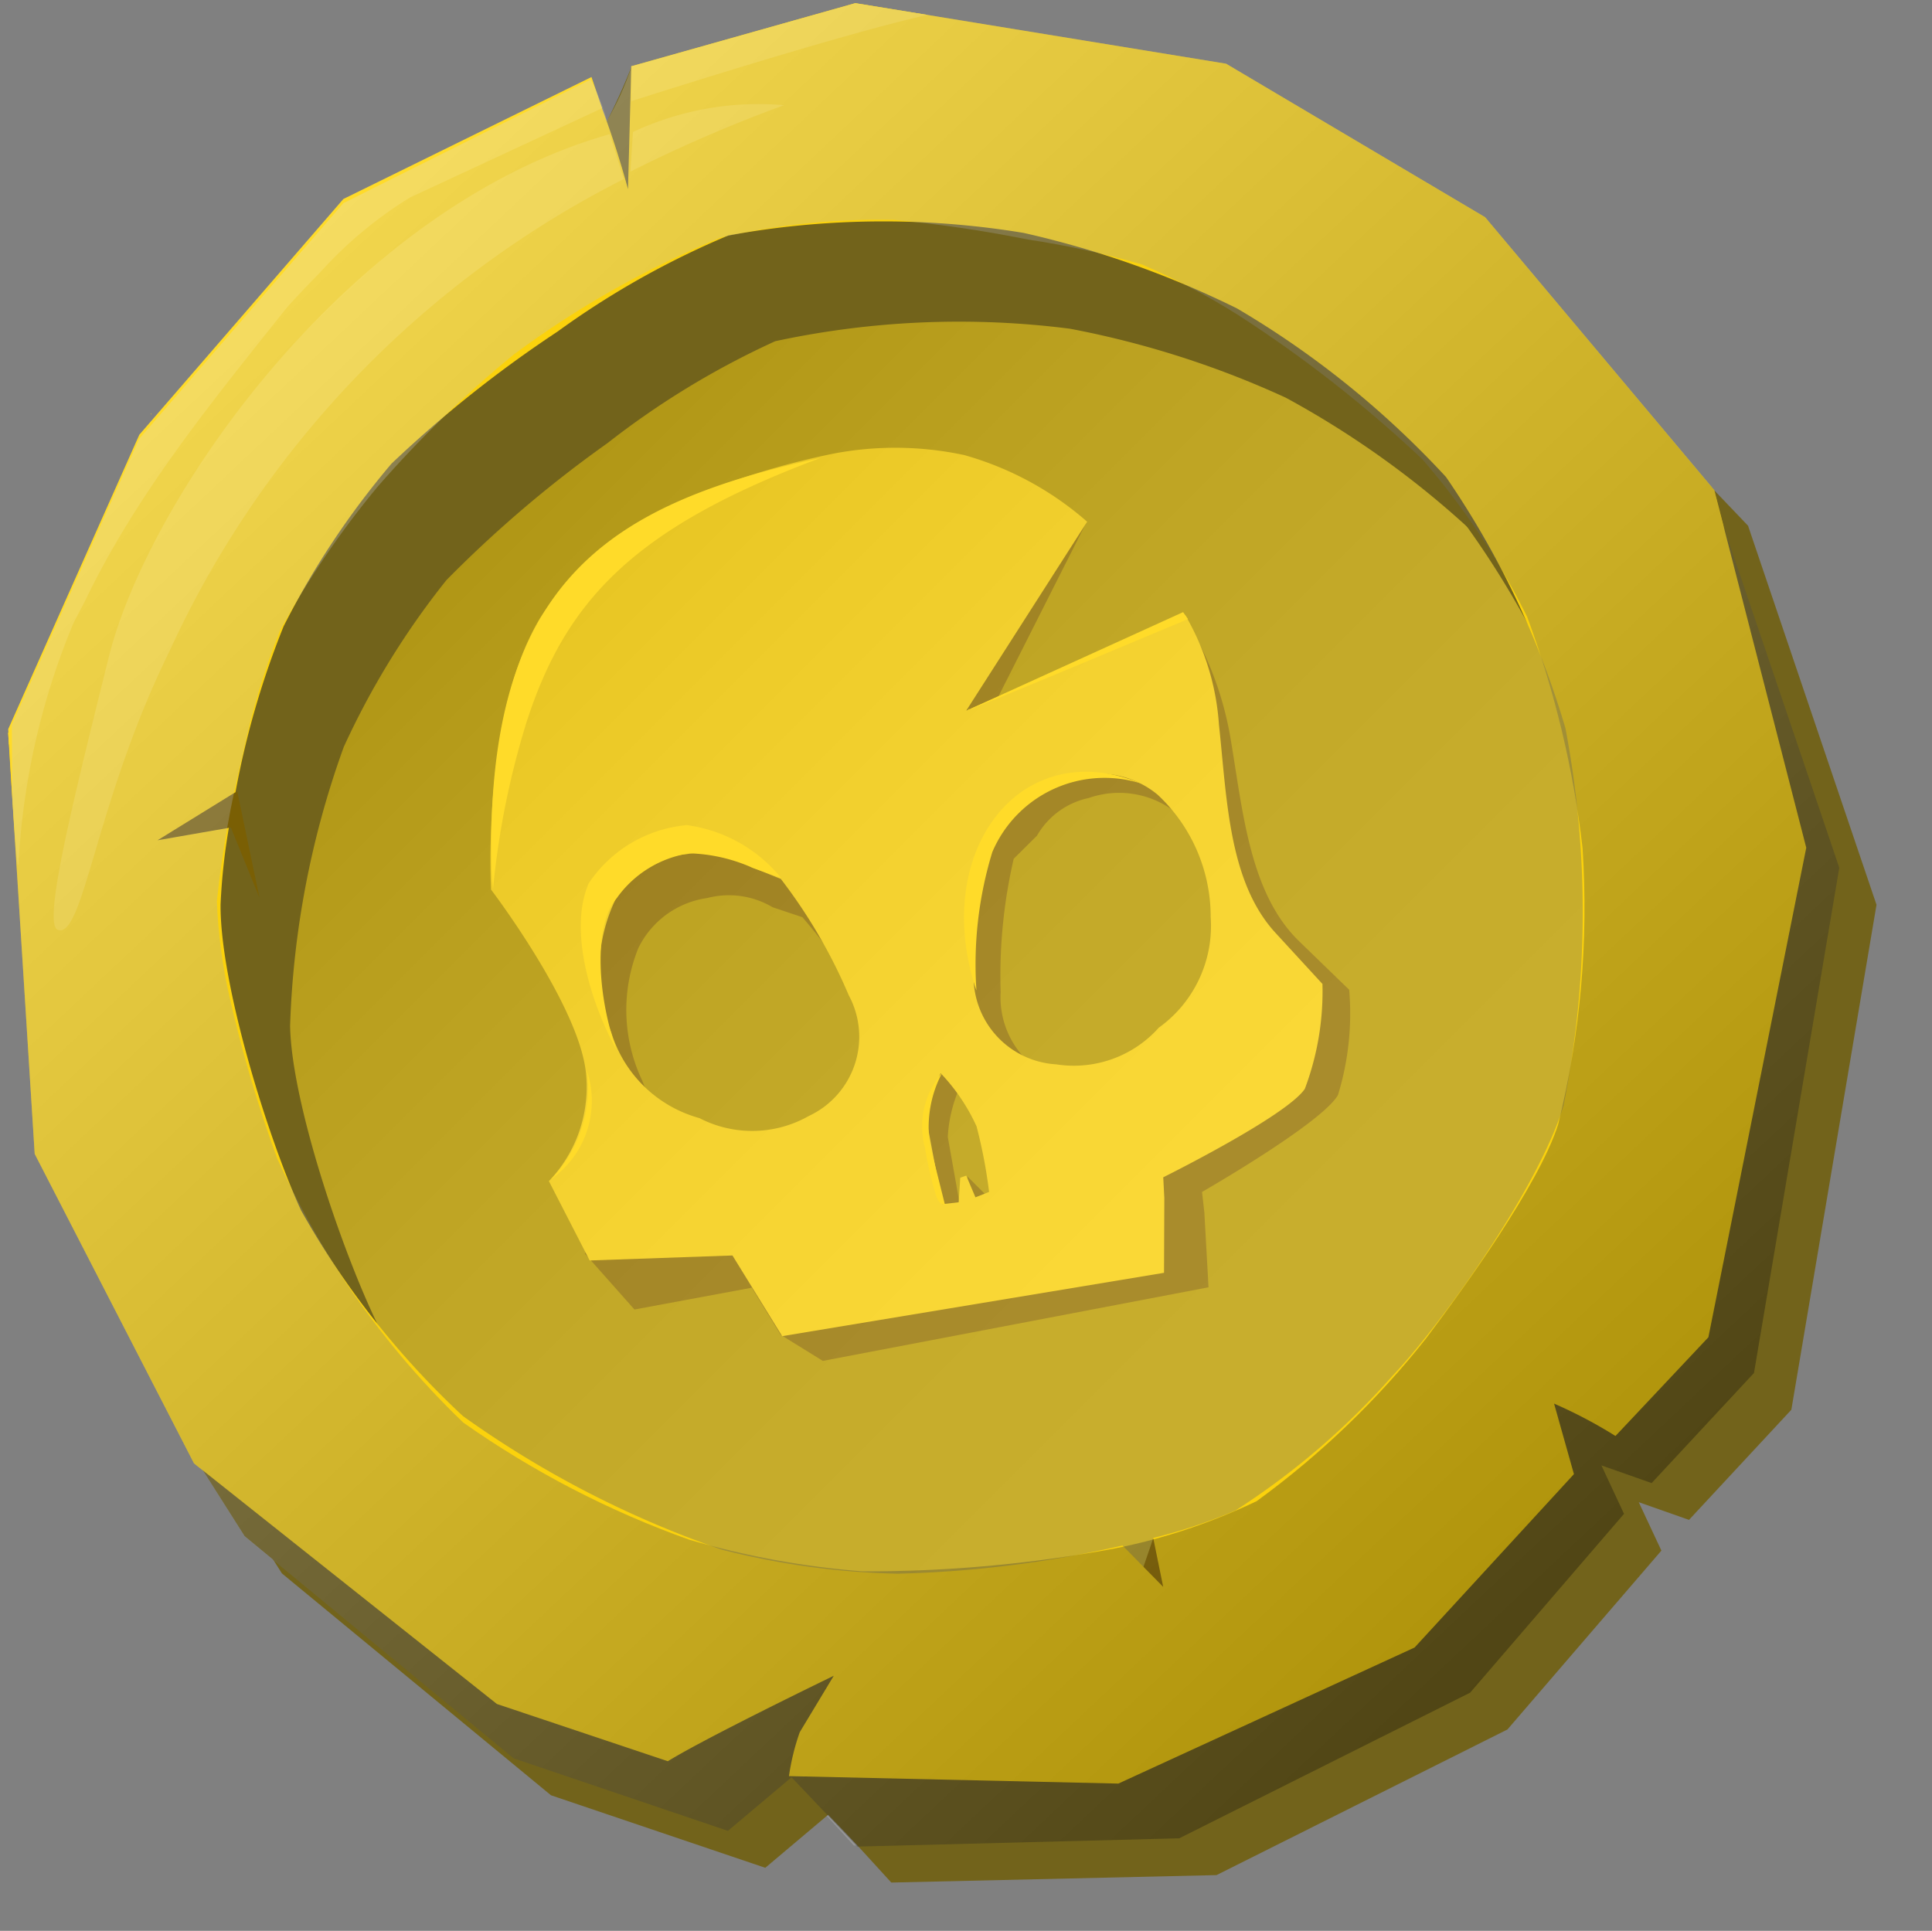
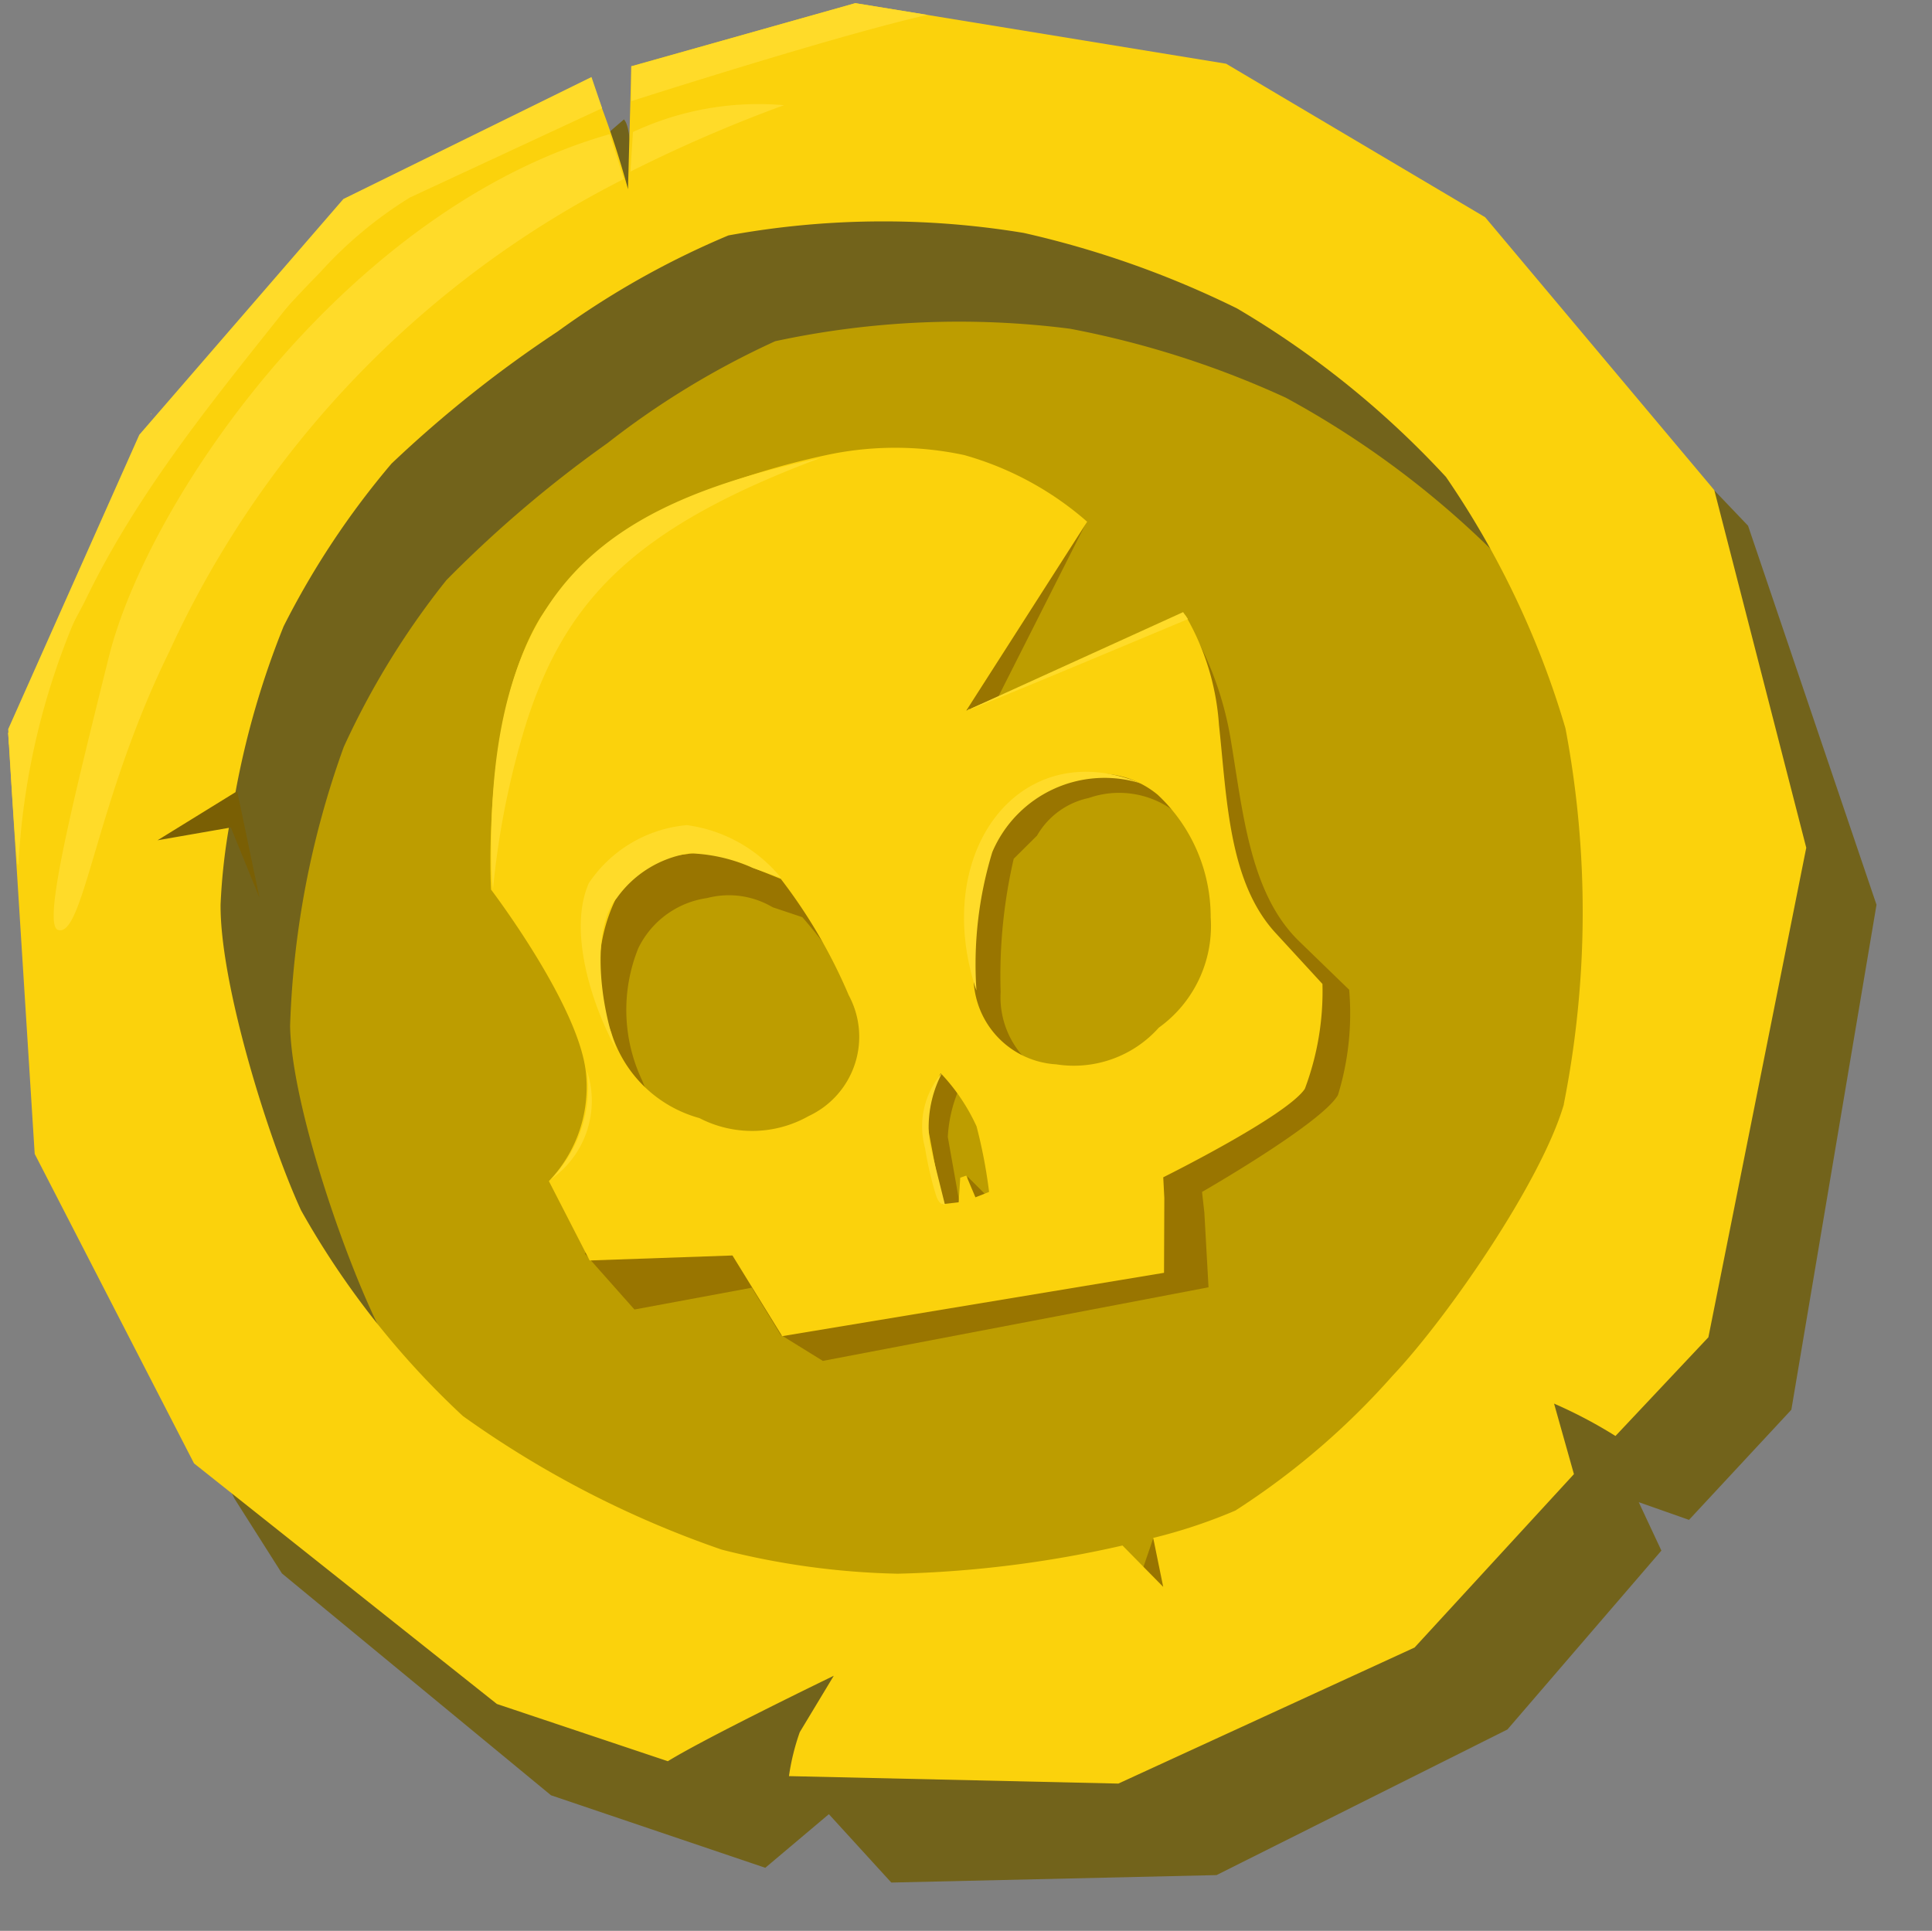
<svg xmlns="http://www.w3.org/2000/svg" viewBox="0 0 51.841 51.816">
  <rect x="0" y="0" width="51.841" height="51.816" fill="#808080" stroke="none" />
  <style>.B{isolation:isolate}.F{mix-blend-mode:multiply}.O{mix-blend-mode:screen}</style>
  <defs>
    <clipPath id="A">
-       <path d="M.219.085h49.134v49.444H.219z" fill="none" />
-     </clipPath>
+       </clipPath>
    <clipPath id="B">
      <path d="M48.525 20.84l-2.294-6.768-.231-.918-6.15-7.325L32.9 1.71 22.951.085l-6.012 1.692v.033h0a7.869 7.869 0 0 1-.651 1.429 5.6 5.6 0 0 0-.437-1.106L9.214 5.451l-5.477 6.323-3.518 7.9.712 11.292 4.275 8.305.231.183 1.126 1.779 7.219 5.954 5.75 1.946 1.707-1.438 1.674 1.833 8.728-.2 7.805-3.908 4.131-4.8-.607-1.3 1.348.475 2.746-2.955 2.289-13.558z" fill="none" />
    </clipPath>
    <linearGradient id="C" x1="-27.765" y1="78.753" x2="-26.765" y2="78.753" gradientTransform="matrix(0, -53.609, -53.609, 0, 4246.646, -1437.161)" gradientUnits="userSpaceOnUse">
      <stop offset="0" stop-color="#fff" />
      <stop offset=".185" stop-color="#fcfcfc" />
      <stop offset=".318" stop-color="#f3f3f3" />
      <stop offset=".434" stop-color="#e3e3e3" />
      <stop offset=".542" stop-color="#cdcdcd" />
      <stop offset=".643" stop-color="#b0b0b0" />
      <stop offset=".739" stop-color="#8c8c8c" />
      <stop offset=".832" stop-color="#626262" />
      <stop offset=".919" stop-color="#333" />
      <stop offset="1" />
    </linearGradient>
    <clipPath id="D">
      <path d="M4.045 11.094v.012l.023.01-.018-.022" fill="none" />
    </clipPath>
    <linearGradient id="E" x1="4.018" y1="11.068" x2="4.041" y2="11.068" gradientUnits="userSpaceOnUse">
      <stop offset="0" stop-color="#fad20c" />
      <stop offset="1" stop-color="#34fa0c" />
    </linearGradient>
    <clipPath id="F">
      <path d="M49.608 50.137L49.352.085H.219l.256 50.052" fill="none" />
    </clipPath>
    <clipPath id="G">
      <path d="M48.525 20.84l-2.294-6.768-.231-.918-6.15-7.325L32.9 1.71 22.951.085l-6.012 1.692v.033h0a7.869 7.869 0 0 1-.651 1.429 5.6 5.6 0 0 0-.437-1.106L9.214 5.451l-5.477 6.323-3.518 7.9.712 11.292 4.275 8.305.231.183 1.126 1.779 7.219 5.954 5.75 1.946 1.707-1.438 1.767 1.86 8.635-.222 7.806-3.908 4.13-4.8-.607-1.3 1.348.475 2.746-2.955 2.289-13.558zm-6.712 9.325c-.507 1.614-2.536 4.408-3.553 5.76a23.2 23.2 0 0 1-4.542 4.361 16.185 16.185 0 0 1-3.811 1.27 36.276 36.276 0 0 1-6.775.612 23.1 23.1 0 0 1-4.634-.847 25.309 25.309 0 0 1-6.068-3.146 22.72 22.72 0 0 1-3.15-3.756 23.862 23.862 0 0 1-1.844-3.336 35.1 35.1 0 0 1-1.28-4.341 13.909 13.909 0 0 1-.336-2.558 28.043 28.043 0 0 1 .693-3.922 19.776 19.776 0 0 1 1-3.342 24.11 24.11 0 0 1 2.61-3.847 30.288 30.288 0 0 1 3.66-3.557 25.58 25.58 0 0 1 5.565-3.144A19.208 19.208 0 0 1 23.99 5.9a34.823 34.823 0 0 1 3.592.528 23.633 23.633 0 0 1 3.056.668 18.248 18.248 0 0 1 2.581 1.356 34.213 34.213 0 0 1 4.948 3.874 20.088 20.088 0 0 1 2.811 4.227 26.609 26.609 0 0 1 1.486 6.2 24.258 24.258 0 0 1-.651 7.409" fill="none" />
    </clipPath>
    <linearGradient id="H" x1="-27.767" y1="78.753" x2="-26.767" y2="78.753" gradientTransform="matrix(0, -59.461, -59.461, 0, 4707.515, -1599.67)" gradientUnits="userSpaceOnUse">
      <stop offset="0" />
      <stop offset="1" stop-color="#fff" />
    </linearGradient>
  </defs>
  <g class="B">
    <g>
      <g>
        <path d="M3.3 24.922c0-10.641 9.422-19.267 21.044-19.267S45.39 14.281 45.39 24.922A20.632 20.632 0 0 1 24.9 45.3c-11.622 0-21.6-9.739-21.6-20.379" fill="#bd9d00" />
        <path d="M36.2 26.559l-1.341-1.3c-1.342-1.3-1.513-3.533-1.847-5.483a8.923 8.923 0 0 0-1.3-3.324l-5.487 3.358 2.936-5.812c-1-.776-2.163-.763-3.4-1.032a8.849 8.849 0 0 0-3.553.184 21.164 21.164 0 0 0-4.063 1.561A8.326 8.326 0 0 0 14.672 18a14.134 14.134 0 0 0-1.441 5.81s3.1 4.514 3.392 6.312a5.058 5.058 0 0 1-.93 3.52l1.331 1.5 3.149-.585.775 1.264 1.131.7 10.349-1.975-.112-2.005-.062-.554s3.211-1.841 3.647-2.6a7.445 7.445 0 0 0 .3-2.837m-13.557 4.377a3.074 3.074 0 0 1-2.913.223A3.419 3.419 0 0 1 17.233 29a4.426 4.426 0 0 1-.107-3.551 2.432 2.432 0 0 1 1.849-1.349 2.3 2.3 0 0 1 1.755.246l.8.268a14.2 14.2 0 0 1 2.005 3.007 2.346 2.346 0 0 1-.889 3.306m4.054 1.507l-.242-.363-.5-.5.063.992-.216.048-.373-2.1a3.765 3.765 0 0 1 .363-1.423 5.181 5.181 0 0 1 .949 1.437 13.514 13.514 0 0 1 .318 1.763zM31.886 28a3.061 3.061 0 0 1-2.686 1.141 2.378 2.378 0 0 1-2.35-2.516 13.951 13.951 0 0 1 .351-3.58l.625-.62a2.1 2.1 0 0 1 1.388-1.01 2.468 2.468 0 0 1 2.273.339 4.486 4.486 0 0 1 1.616 3.194A3.356 3.356 0 0 1 31.886 28" fill="#997500" />
        <path d="M34.222 25.031c-1.261-1.376-1.3-3.616-1.514-5.584A6.728 6.728 0 0 0 31.8 16.5l-5.873 2.571 3.245-5.07a8.485 8.485 0 0 0-3.3-1.789 8.823 8.823 0 0 0-3.557-.029 21.129 21.129 0 0 0-4.15 1.316 8.33 8.33 0 0 0-3.665 3.074c-1.589 2.616-1.324 7.3-1.324 7.3s2.359 3.1 2.546 4.915a3.653 3.653 0 0 1-.994 2.909l1.094 2.129 3.832-.134 1.334 2.165 10.246-1.7.008-2.007-.029-.556s3.316-1.646 3.8-2.375a7.426 7.426 0 0 0 .472-2.814zm-12.533 4.925a3.08 3.08 0 0 1-2.922.049 3.42 3.42 0 0 1-2.365-2.3 4.428 4.428 0 0 1 .106-3.551 2.428 2.428 0 0 1 1.927-1.233 2.3 2.3 0 0 1 1.737.351l.78.315a14.222 14.222 0 0 1 1.822 3.121 2.347 2.347 0 0 1-1.085 3.247m4.485 2.176l-.247-.582-.161.056-.042.659-.438.051-.394-2.094a3.77 3.77 0 0 1 .348-1.421 5.168 5.168 0 0 1 .964 1.428 13.49 13.49 0 0 1 .336 1.758zm4.915-4.547a3.057 3.057 0 0 1-2.746.979 2.358 2.358 0 0 1-2.2-2.65 13.124 13.124 0 0 1 .565-3.554l.661-.581a2.091 2.091 0 0 1 1.446-.924 2.466 2.466 0 0 1 2.249.474 4.487 4.487 0 0 1 1.422 3.284 3.362 3.362 0 0 1-1.4 2.972" fill="#fbd20c" />
        <g class="F" opacity=".18">
          <g clip-path="url(#A)">
            <g clip-path="url(#B)">
              <path transform="matrix(.698 -.716 .716 .698 -10.279 25.244)" d="M-10.065-10.041h69.701v69.696h-69.701z" fill="url(#C)" />
            </g>
            <g clip-path="url(#D)">
              <path d="M4.04 11.094h.023v.022H4.04z" fill="url(#E)" />
            </g>
          </g>
        </g>
-         <path d="M4.483 13.465l-.019-.021v.011l.023.01" fill="#997500" />
        <g fill="#72631b">
          <path d="M46.905 14.108L41.073 8 34 4.1 23.987 2.812h-6.051a15.309 15.309 0 0 1-.994 2.07s.039-1.43-.2-1.677l-6.3 5.42-5.256 6.513-3.253 8.01.2 8.8 4.163 8.276 1.269 2 7.22 5.954 5.75 1.946 1.706-1.439 1.675 1.835 8.727-.2 7.806-3.908 4.131-4.8-.608-1.3 1.349.475 2.746-2.955 2.285-13.552-.827-2.44zm-2.923 17.615c-.535 2.088-2.938 5.818-4.368 7.432a19.606 19.606 0 0 1-4.094 3.759 28.073 28.073 0 0 1-9 1.975 20.619 20.619 0 0 1-4.74-.472 26.945 26.945 0 0 1-7.044-3.356A22.428 22.428 0 0 1 10.2 35.68c-.95-1.9-2.373-6.022-2.416-8.146a24.251 24.251 0 0 1 1.441-7.491 21.519 21.519 0 0 1 2.752-4.473 32.322 32.322 0 0 1 4.323-3.678 22.364 22.364 0 0 1 4.5-2.735 23.44 23.44 0 0 1 7.912-.335 25 25 0 0 1 5.79 1.851A24.694 24.694 0 0 1 40.267 15a24.431 24.431 0 0 1 3.415 6.623 26.651 26.651 0 0 1 .3 10.1" />
-           <path d="M45.905 13.108L40.073 7 33 3.1 22.987 1.812h-6.051a15.309 15.309 0 0 1-.994 2.07s.039-1.43-.2-1.677l-6.3 5.42-5.256 6.513-3.253 8.01.2 8.8 4.163 8.276 1.269 2 7.22 5.954 5.75 1.946 1.706-1.439 1.815 1.884 8.587-.245 7.806-3.908 4.131-4.8-.608-1.3 1.349.475 2.746-2.955 2.285-13.556-.827-2.44zm-2.923 17.615c-.535 2.088-2.938 5.818-4.368 7.432a19.606 19.606 0 0 1-4.094 3.759 28.073 28.073 0 0 1-9 1.975 20.619 20.619 0 0 1-4.74-.472 26.945 26.945 0 0 1-7.044-3.356A22.428 22.428 0 0 1 9.2 34.68c-.95-1.9-2.373-6.022-2.416-8.146a24.251 24.251 0 0 1 1.441-7.491 21.519 21.519 0 0 1 2.752-4.473 32.322 32.322 0 0 1 4.323-3.678 22.364 22.364 0 0 1 4.5-2.735 23.44 23.44 0 0 1 7.912-.335A25 25 0 0 1 33.5 9.673 24.694 24.694 0 0 1 39.267 14a24.431 24.431 0 0 1 3.415 6.623 26.651 26.651 0 0 1 .3 10.1" />
        </g>
        <path d="M30.944 41.284l-.763 2.225 1.659-.067-.896-2.158z" fill="#997500" />
        <path d="M6.366 21.235l.596 2.856-.767-1.883-2.229.378 2.4-1.351z" fill="#7a5f04" />
        <g fill="#fbd20c">
          <path d="M4.063 11.117l-.018-.017v.011l.023.011M46 13.154l-6.15-7.325L32.9 1.71 22.951.085 16.94 1.777l-.089 3.3a24.415 24.415 0 0 0-1-2.939L9.214 5.451l-5.477 6.323-3.518 7.9.712 11.292 4.275 8.305 8.127 6.457 4.587 1.536c1.046-.646 4.452-2.293 4.452-2.293l-.912 1.513a6.152 6.152 0 0 0-.29 1.18l8.839.2 7.948-3.651 4.276-4.653-.533-1.893a12.563 12.563 0 0 1 1.648.869l2.493-2.649 2.626-13.137zM41.965 29.63c-.6 2.07-3.117 5.722-4.608 7.3a20.176 20.176 0 0 1-4.208 3.607 14.247 14.247 0 0 1-2.205.735l.268 1.313-1.092-1.11a30.212 30.212 0 0 1-6.033.757 20.743 20.743 0 0 1-4.72-.646A27.053 27.053 0 0 1 12.42 38a22.687 22.687 0 0 1-4.342-5.52c-.89-1.937-2.181-6.1-2.159-8.215a16.279 16.279 0 0 1 .222-2.049l-1.914.334 2.092-1.291a23.045 23.045 0 0 1 1.292-4.453 22.212 22.212 0 0 1 2.894-4.364A32.494 32.494 0 0 1 14.958 8.9a22.828 22.828 0 0 1 4.587-2.582 23.1 23.1 0 0 1 7.926-.067 25.736 25.736 0 0 1 5.722 2.026A24.638 24.638 0 0 1 38.8 12.8a23.766 23.766 0 0 1 3.206 6.746 26.484 26.484 0 0 1-.045 10.086" />
        </g>
        <g fill="#ffdb29">
          <path d="M25.279 28.788a2.2 2.2 0 0 0-.457 2.021 8.99 8.99 0 0 0 .3 1.286c.021.062.09.247.233.231l-.4-1.6a3.123 3.123 0 0 1 .328-1.941m-9.53-.042a3.555 3.555 0 0 1-.97 2.905 2.571 2.571 0 0 0 .97-2.905m-2.562-5.383a4.878 4.878 0 0 0 .038.5 22.226 22.226 0 0 1 .9-4.482c1.058-3.277 2.895-5.22 7.882-7.087-5.883 1.266-9 3.483-8.824 11.071M4.063 11.117l-.018-.017v.011l.023.011m5.146-5.671l-5.477 6.323-3.518 7.9.022.312 2.026-3.83c1.87-3.9 4.9-7.036 7.192-10.2 1.447-1 5.21-3.162 6.3-3.785z" />
          <path d="M15.871 2.067l.285.836L11 5.3a11.037 11.037 0 0 0-2.41 2.01 35.744 35.744 0 0 0-6.323 8.739A19.409 19.409 0 0 0 .5 23.116c-.038.81-.28-3.549-.28-3.549l3.518-7.9L9.214 5.34zm2.539 20.078A3.54 3.54 0 0 0 15.8 23.7c-.562 1.273.072 3.267.748 4.482-.509-1.4-.641-3.347 0-4.078A2.93 2.93 0 0 1 18.5 22.9a4.451 4.451 0 0 1 1.7.392l.76.269a3.938 3.938 0 0 0-2.545-1.42m7.785 4.43a10.309 10.309 0 0 1 .427-3.706 3.273 3.273 0 0 1 4-1.837c-3.268-1.356-5.663 1.855-4.431 5.543m5.55-10.144l-5.678 2.583c-.022.022-.022.022-.045.022h-.044v.022c.254-.087 1.78-.719 3.215-1.318l2.683-1.122z" />
          <path d="M24.888.4c-2.4.535-7.949 2.315-7.949 2.315v-.938h.023L22.951.085zm-8.527 3.2C9.328 5.6 3.978 13.383 2.92 17.631c-1.021 4.1-1.777 7.187-1.365 7.324.69.229 1.01-3.448 2.983-7.459a26.624 26.624 0 0 1 12.2-12.691l-.378-1.202m.624-.06l-.067 1.062a38.827 38.827 0 0 1 4.119-1.782 7.938 7.938 0 0 0-4.052.72" />
        </g>
        <g class="O" opacity=".31">
          <g clip-path="url(#F)">
            <g clip-path="url(#G)">
-               <path transform="matrix(.731 -.682 .682 .731 -10.26 23.579)" d="M-10.042-10.028h69.655v69.67h-69.655z" fill="url(#H)" />
-             </g>
+               </g>
          </g>
        </g>
      </g>
    </g>
  </g>
</svg>